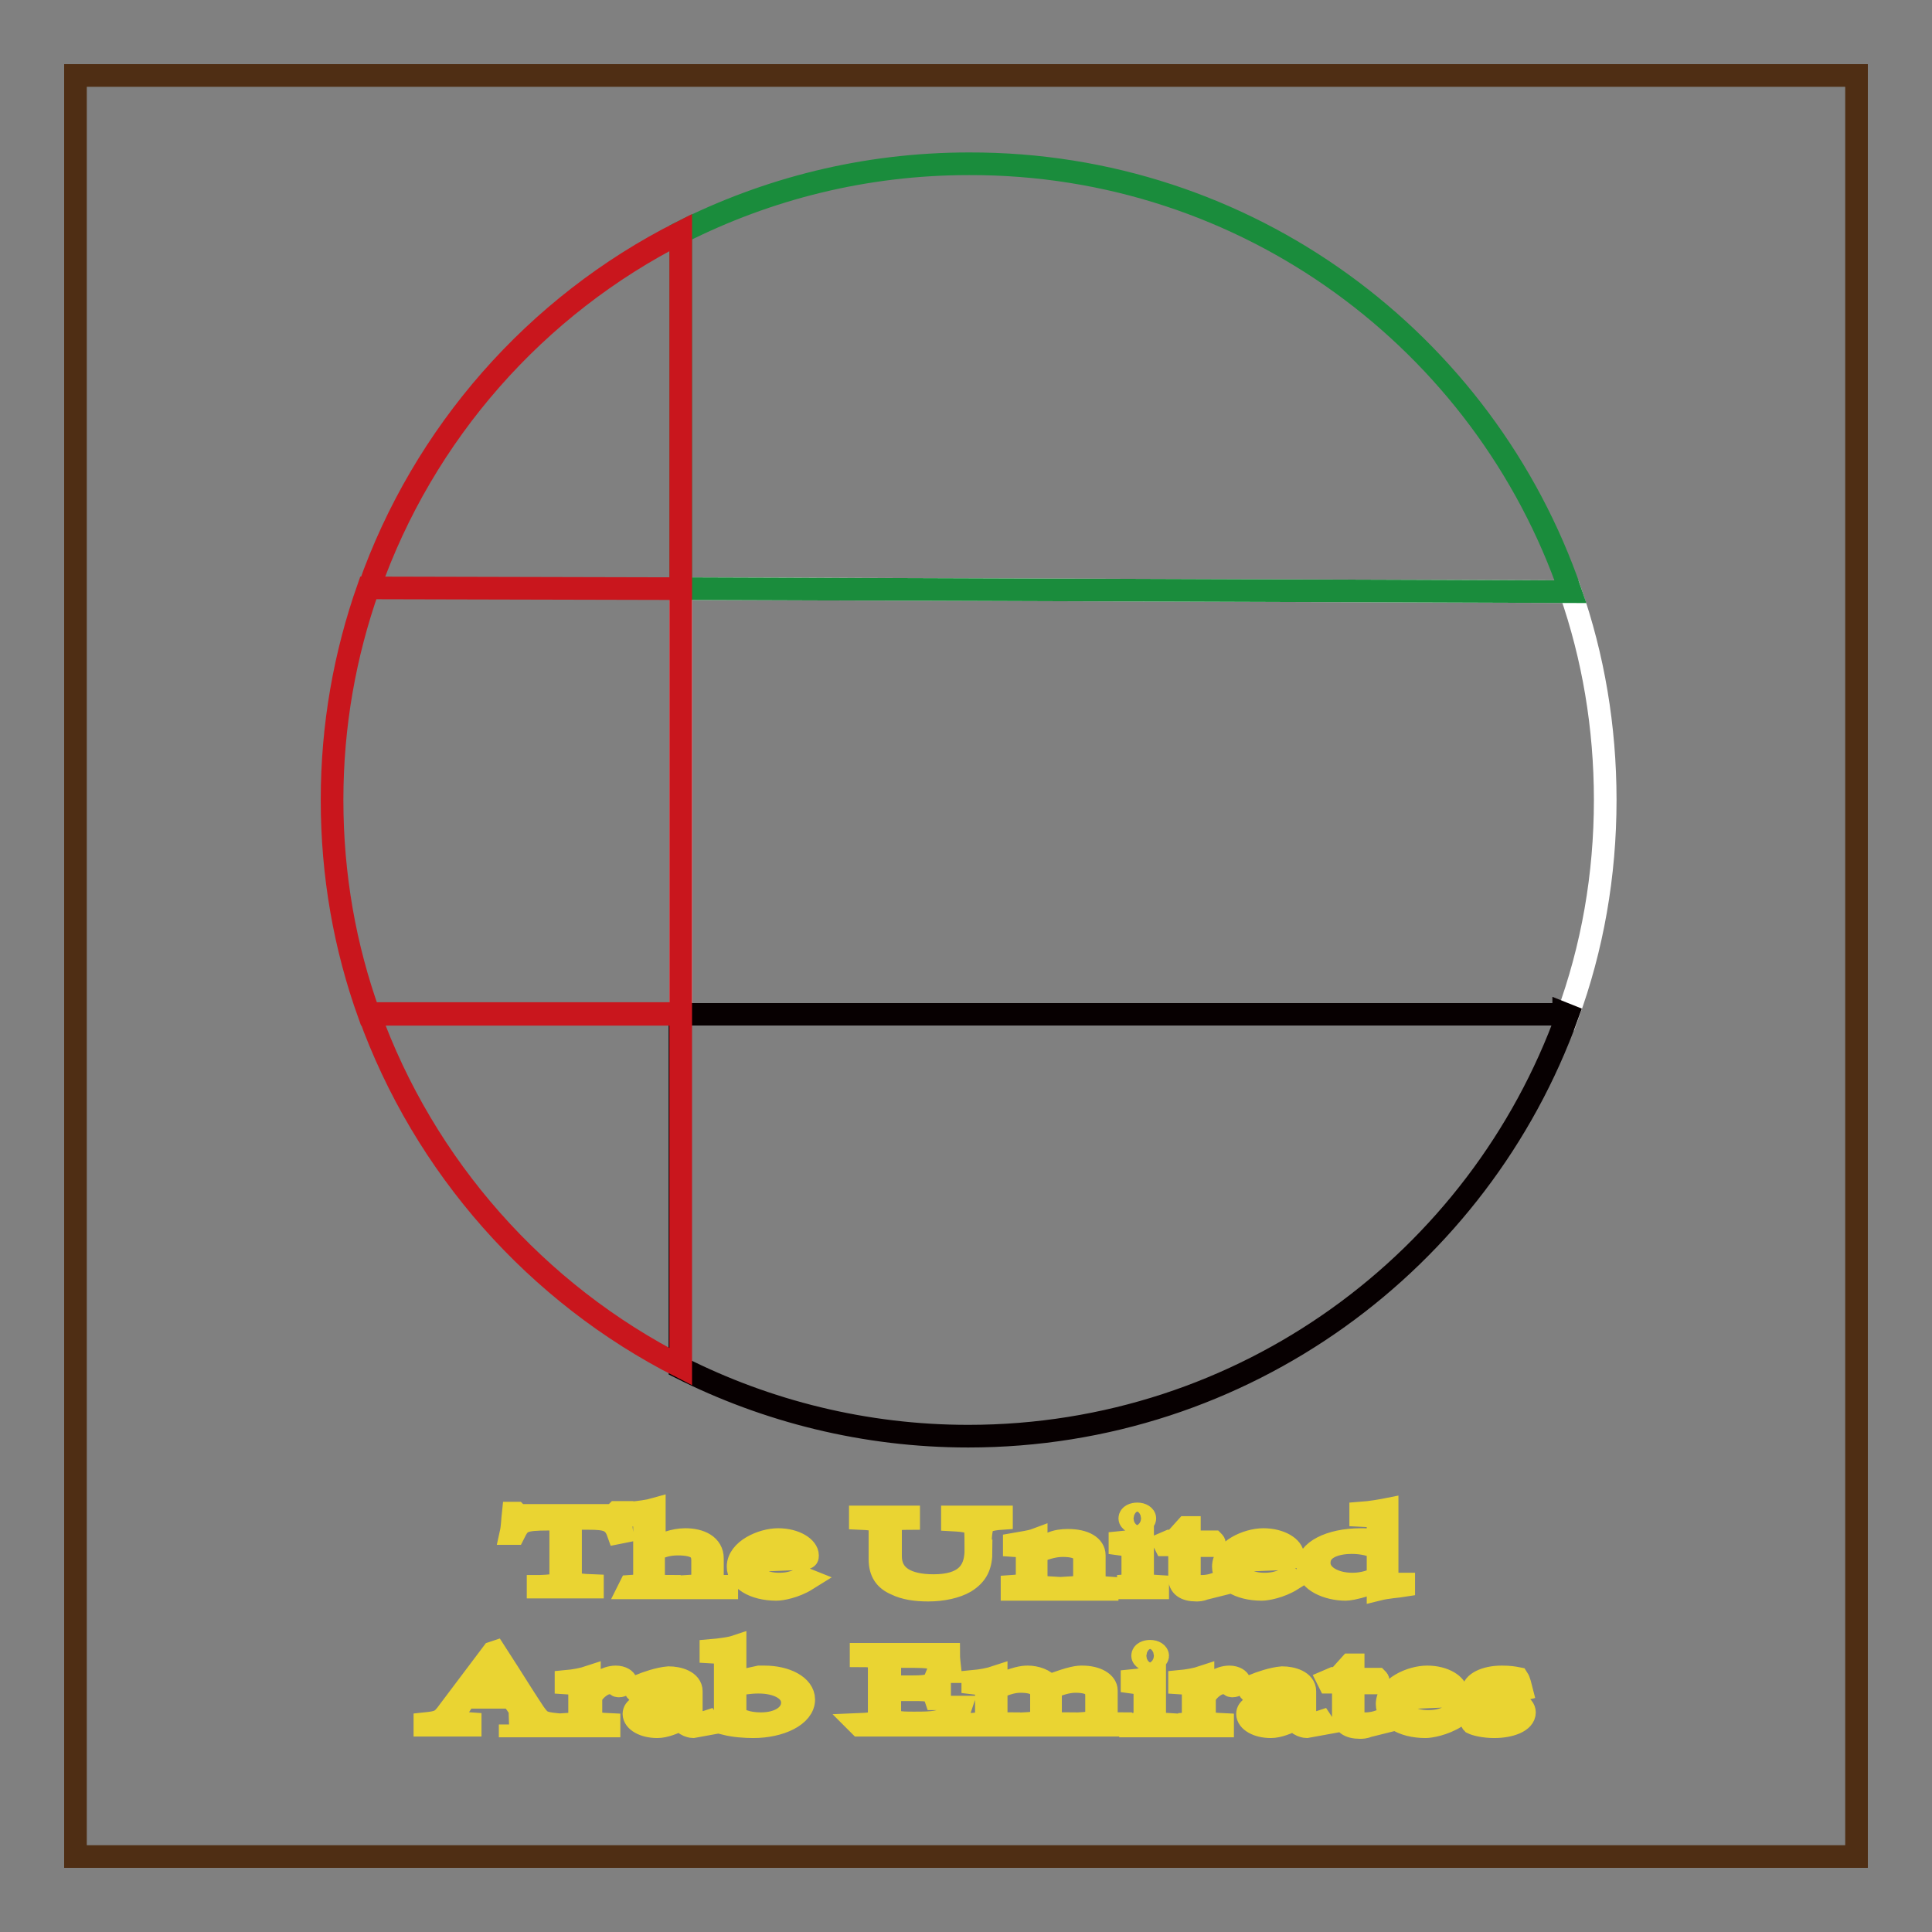
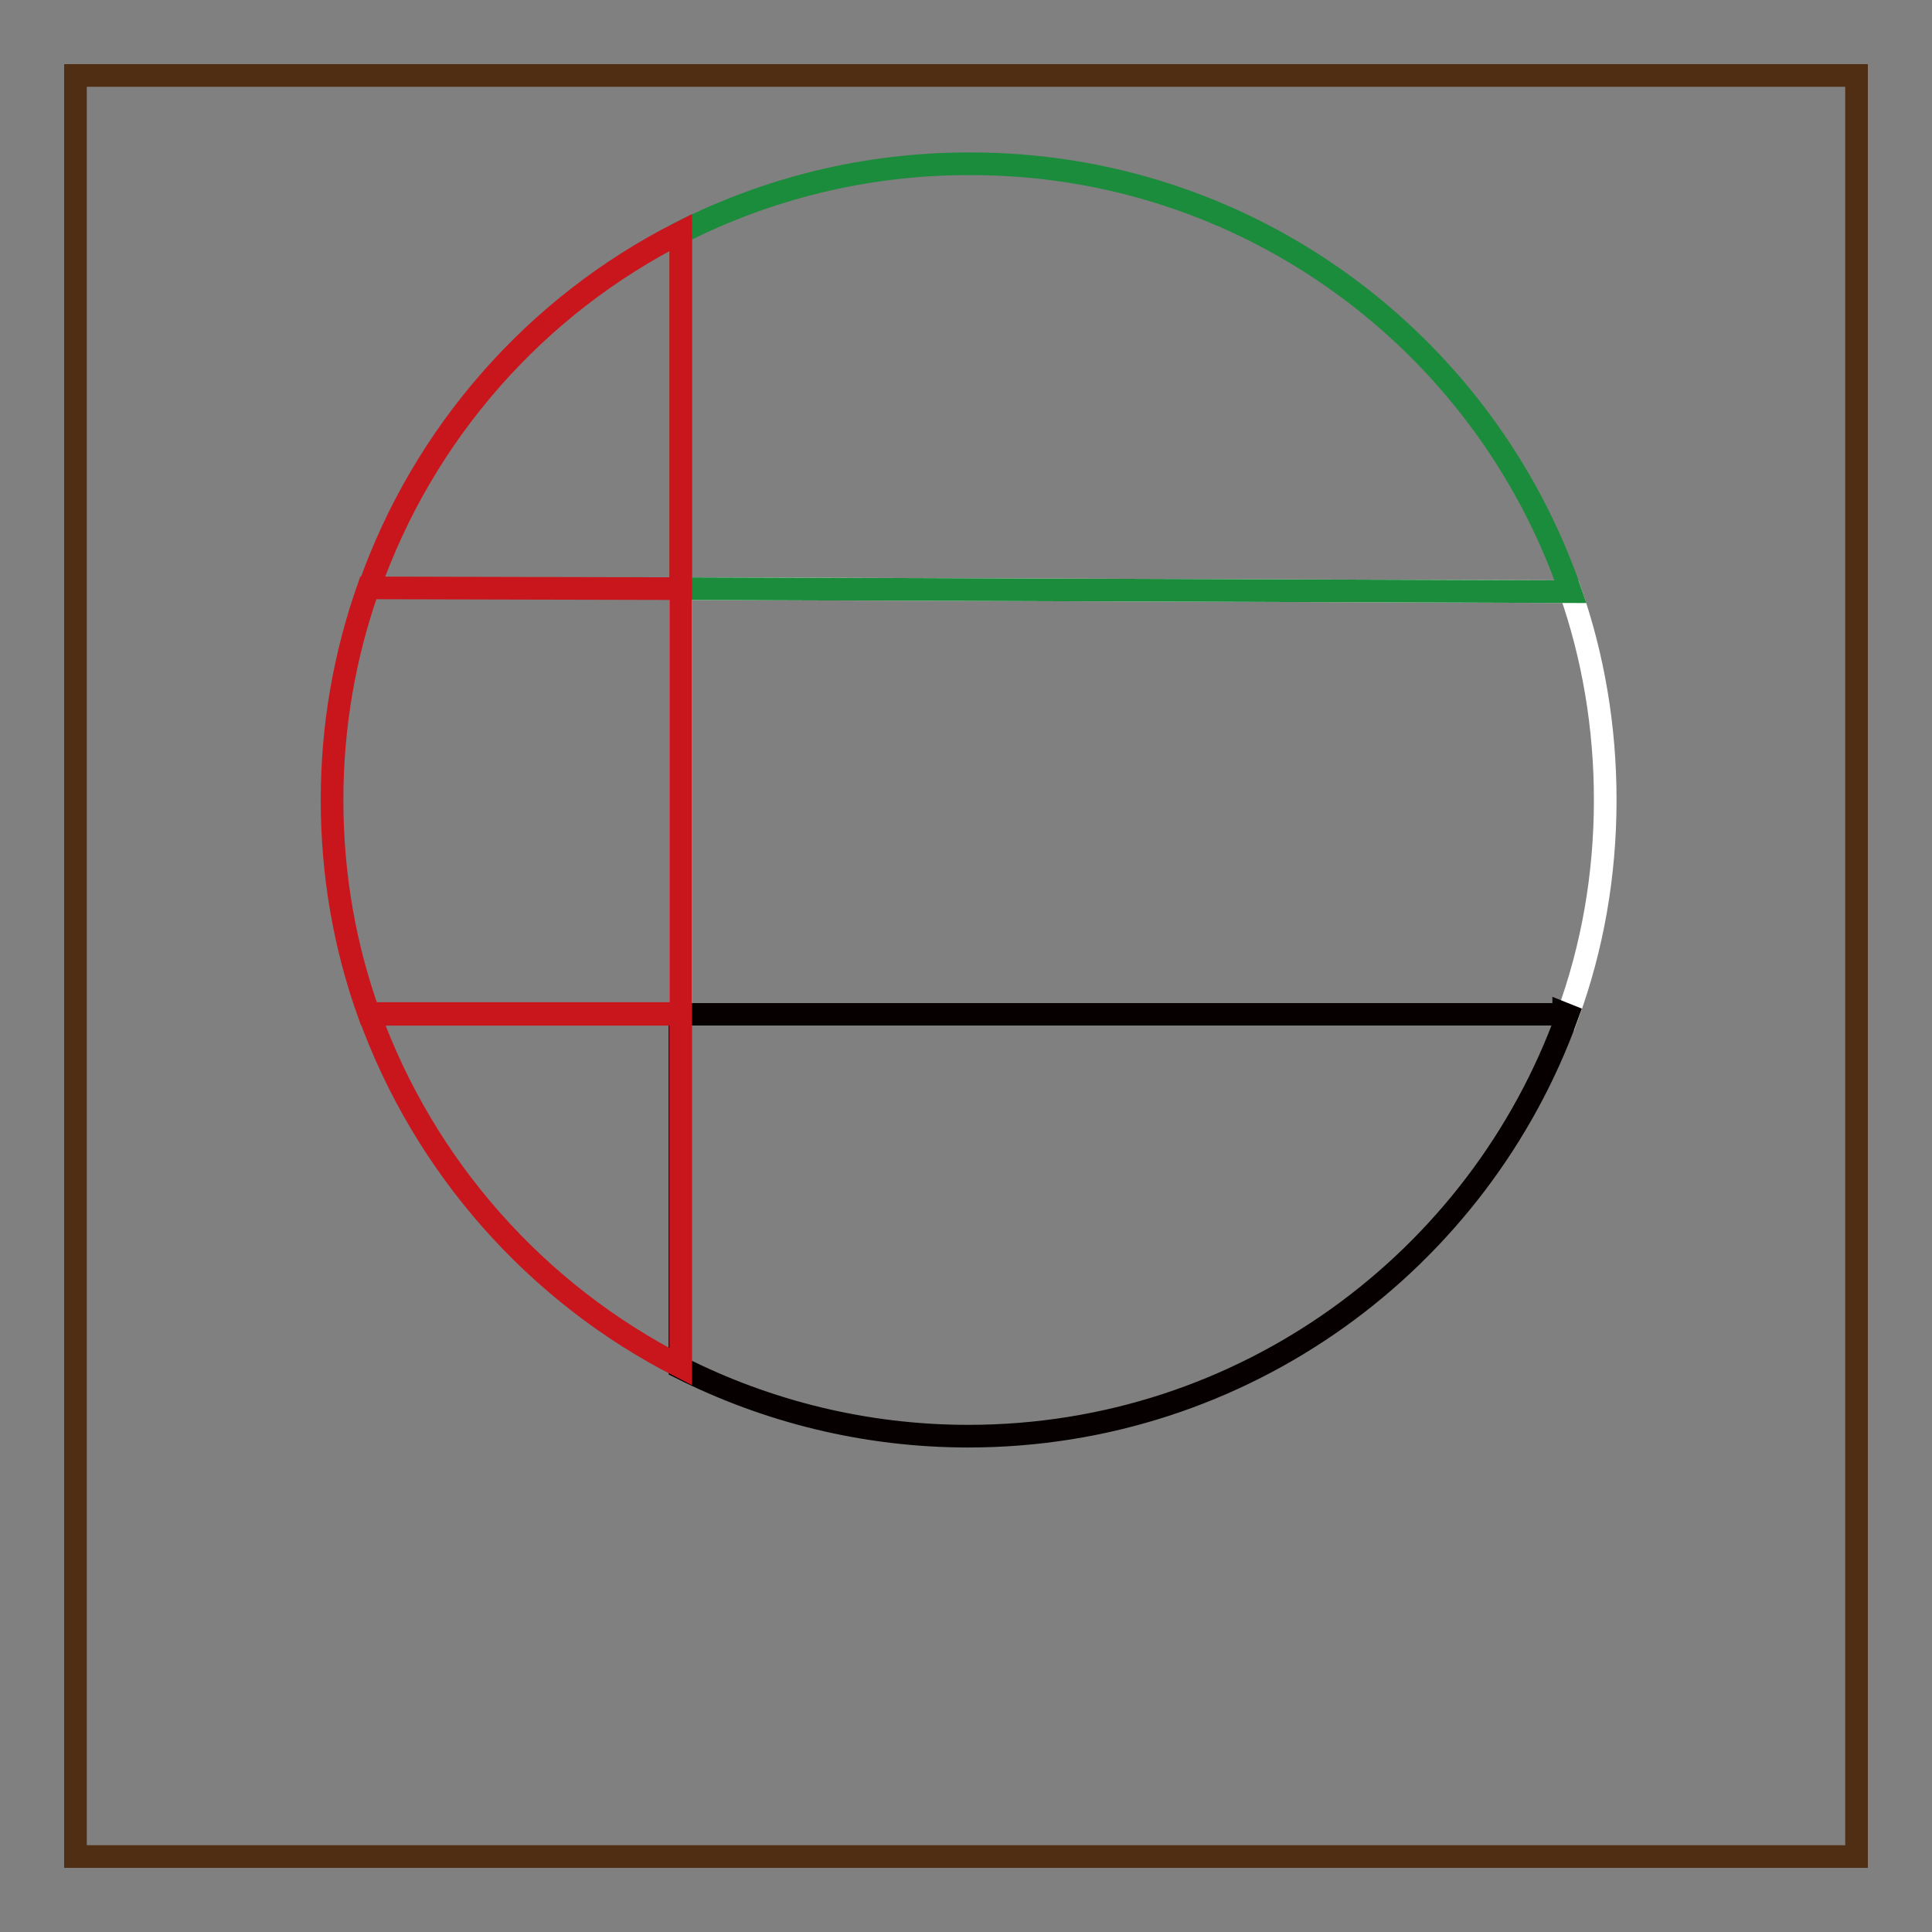
<svg xmlns="http://www.w3.org/2000/svg" version="1.1" x="0px" y="0px" viewBox="0 0 256 256" enable-background="new 0 0 256 256" xml:space="preserve">
  <rect x="0" y="0" width="256" height="256" fill="#808080" stroke="none" />
  <g>
    <path stroke-width="3" fill-opacity="0" stroke="#4f2e14" d="M10,10h236v236H10V10z" />
    <path stroke-width="3" fill-opacity="0" stroke="#ffffff" d="M208.1,78.4c3,8.6,4.6,17.9,4.6,27.6c0,10-1.7,19.6-5,28.6l-0.5-0.2H90.2V78L208.1,78.4z" />
    <path stroke-width="3" fill-opacity="0" stroke="#1a8c3c" d="M208.1,78.4L90.2,78V30.8c11.5-5.8,24.4-9.1,38.2-9.1C165.3,21.6,196.7,45.3,208.1,78.4L208.1,78.4z" />
    <path stroke-width="3" fill-opacity="0" stroke="#070001" d="M207.2,134.3l0.5,0.2c-11.7,32.5-42.8,55.8-79.4,55.8c-13.7,0-26.7-3.3-38.2-9.1v-46.8H207.2z" />
    <path stroke-width="3" fill-opacity="0" stroke="#c9161d" d="M90.2,134.3v46.8c-19.1-9.7-34-26.5-41.3-46.8H90.2z M90.2,78v56.4H48.9c-3.2-8.9-4.9-18.4-4.9-28.4 c0-9.9,1.7-19.3,4.8-28.1L90.2,78z M90.2,30.8V78l-41.3-0.1C56.1,57.4,71,40.5,90.2,30.8z" />
-     <path stroke-width="3" fill-opacity="0" stroke="#ead432" d="M71.5,210.2c2.7-0.1,2.8-0.3,2.8-1.5v-7.4h-1.6c-3.5,0-3.8,0.3-4.6,1.9h-0.4c0.2-0.9,0.2-1.8,0.3-2.7h0.4 c0.2,0.2,0.4,0.3,0.6,0.3c0.2,0,0.5,0,0.8,0h10.7c0.7,0,0.9-0.1,1.2-0.4l0.5,0c-0.1,0.7,0.1,1.7,0.2,2.6l-0.5,0.1 c-0.6-1.7-1.6-1.9-3.9-1.9h-2.4v7.4c0,1.2,0.2,1.4,2.9,1.5v0.2h-7.2V210.2z M83.5,210.2c1.6-0.1,1.9-0.3,1.9-1.2v-7.1 c0-1-0.2-1-2-1.2v-0.2c1.2-0.1,2.6-0.3,3.3-0.5v5.2c1.1-0.6,2.6-1.2,4.1-1.2c2,0,3.6,0.8,3.6,2.5v2.5c0,1,0.3,1.2,1.9,1.2v0.2h-5.2 v-0.2c1.8-0.1,2-0.3,2-1.3v-2.1c0-1.4-0.7-2.2-3.3-2.2c-1.2,0-2.4,0.3-3.2,0.9v3.4c0,1,0.3,1.3,2.1,1.3v0.2h-5.3L83.5,210.2 L83.5,210.2z M106.9,209.3c-1.6,1-3.4,1.3-4,1.3c-3.1,0-5.1-1.4-5.1-3c0-2.2,3.2-3.6,5.3-3.6c2.3,0,3.9,1.1,3.9,2.1 c0,0.3,0,0.3-0.5,0.4c-0.4,0-3.8,0.2-7.5,0.3c0,2.3,2.4,3.1,4.2,3.1c0.9,0,1.9-0.1,3.2-0.8L106.9,209.3z M99.3,206.3 c0.6,0,4.4,0,5.5,0c0.7,0,0.7-0.2,0.7-0.2c0-0.8-1.1-1.6-3-1.6C101.1,204.4,99.7,205.1,99.3,206.3z M130,205.5 c0,1.9-0.5,3.1-2.1,4.1c-1.2,0.7-3,1.1-4.9,1.1c-1.6,0-3.1-0.2-4.3-0.8c-1.4-0.6-2.1-1.6-2.1-3.3v-3.8c0-1.3-0.2-1.5-2.6-1.6V201 h6.4v0.2c-2.3,0-2.4,0.4-2.4,1.6v3.4c0,2.7,2.2,3.9,5.7,3.9c4.1,0,5.5-1.8,5.6-4.4v-0.8c0-1.7,0-2.3-0.2-2.7 c-0.2-0.5-1-0.7-2.9-0.8V201h6.5v0.2c-1.5,0.1-2.3,0.4-2.5,0.8c-0.1,0.5-0.3,1.1-0.3,2.7V205.5L130,205.5z M134.1,210.2 c1.5-0.1,2-0.3,2-1.2v-3c0-1-0.2-1.1-1.7-1.2v-0.2c1.1-0.2,2.1-0.3,2.9-0.6v1.3c0.5-0.2,1.2-0.5,2-0.8c0.7-0.3,1.4-0.4,2.2-0.4 c2.2,0,3.5,0.8,3.5,2v3c0,1.1,0.2,1.2,1.7,1.3v0.2h-5.1v-0.2c1.8-0.1,2.1-0.3,2.1-1.3v-2.5c0-0.9-0.4-1.8-2.9-1.8 c-1.3,0-2.7,0.5-3.5,0.9v3.4c0,1,0.3,1.2,2.1,1.3v0.2h-5.3V210.2L134.1,210.2z M148.1,210.2c1.7-0.1,2-0.3,2-1.2v-3.2 c0-1-0.2-1-1.7-1.2v-0.2c1.1-0.1,2-0.3,3-0.6v5.2c0,0.9,0.3,1.1,2,1.2v0.2h-5.2V210.2z M151.7,201.2c0,0.3-0.5,0.6-1,0.6 c-0.5,0-1-0.3-1-0.6c0-0.4,0.5-0.6,1-0.6C151.3,200.6,151.7,200.9,151.7,201.2z M159.6,210.5c-0.5,0.2-0.8,0.2-1.1,0.2 c-1.5,0-2.2-0.6-2.2-1.6v-4.4h-1.9l-0.1-0.2l0.7-0.3h1.3v-0.8l0.9-1l0.4,0v1.9h3.2c0.1,0.1,0.1,0.1,0.1,0.2c0,0.1-0.1,0.2-0.3,0.3 h-3v3.9c0,1.2,0.7,1.5,1.6,1.5c0.9,0,1.5-0.2,1.8-0.3l0.2,0.2L159.6,210.5L159.6,210.5z M171.2,209.3c-1.6,1-3.4,1.3-4,1.3 c-3.1,0-5.1-1.4-5.1-3c0-2.2,3.2-3.6,5.3-3.6c2.3,0,3.9,1.1,3.9,2.1c0,0.3,0,0.3-0.5,0.4c-0.4,0-3.8,0.2-7.5,0.3 c0,2.3,2.4,3.1,4.2,3.1c0.9,0,1.9-0.1,3.2-0.8L171.2,209.3z M163.6,206.3c0.6,0,4.4,0,5.5,0c0.7,0,0.7-0.2,0.7-0.2 c0-0.8-1.1-1.6-3-1.6C165.4,204.4,164,205.1,163.6,206.3z M180.3,200.5c1.4-0.1,3-0.4,3.5-0.5v8.9c0,0.7,0.3,0.9,1.2,1l1,0v0.2 c-0.6,0.1-2.2,0.2-3.4,0.5v-1.1L181,210c-1.5,0.5-2.4,0.6-2.7,0.6c-2.3,0-5-1.1-5-3c-0.1-2,2.9-3.6,7-3.6c0.6,0,1.6,0,2.3,0.2v-2.2 c0-1-0.2-1.1-2.3-1.2V200.5L180.3,200.5z M182.6,205.2c-0.8-0.5-2.1-0.8-3.5-0.8c-1.7,0-4.3,0.5-4.3,2.7c0,1.7,2,2.8,4.4,2.8 c1.6,0,2.7-0.5,3.4-0.8V205.2L182.6,205.2z M67.5,228.5c1.5-0.1,2.1-0.2,2.1-0.6c0-0.4-0.8-1.6-1.8-3h-6.1 c-0.3,0.3-1.6,2.3-1.6,2.8c0,0.5,0.7,0.6,2.2,0.7v0.2h-6v-0.2c1.9-0.2,2.2-0.3,3.2-1.7l5.8-7.7l0.3-0.1l1.8,2.8 c1.2,1.9,2.4,3.8,3.4,5.3c0.8,1.1,1,1.3,2.9,1.5v0.2h-6.1V228.5L67.5,228.5z M65,220.4c-1,1.3-2,2.7-2.9,4.1h5.6L65,220.4L65,220.4 z M74.9,228.5c1.6-0.1,1.9-0.3,1.9-1.2v-3c0-1.1-0.2-1.2-1.8-1.3v-0.2c1.1-0.1,2.2-0.3,3.1-0.6v1.8h0.1c0.6-0.8,2.1-1.8,3.4-1.8 c0.8,0,1.3,0.4,1.3,0.6c0,0.3-0.5,0.6-0.9,0.6c-0.1,0-0.2,0-0.2-0.1c-0.4-0.2-0.6-0.3-1.1-0.3c-0.7,0-1.8,0.7-2.4,1.8v2.5 c0,0.9,0.2,1.1,2.4,1.2v0.2h-5.5L74.9,228.5L74.9,228.5z M91.8,228.8c-0.1,0-0.6-0.1-0.9-0.3c-0.3-0.2-0.4-0.4-0.6-0.7 c-1,0.5-2.2,1-3.2,1c-1.8,0-3.1-0.8-3.1-1.7c0-0.7,0.8-1.2,2.7-1.5c1.4-0.2,3-0.6,3.6-0.8c0-0.7,0-2.1-2.4-2.1 c-0.4,0-1.9,0.1-2.3,1.3c-0.1,0.1-0.2,0.3-0.6,0.3c-0.4,0-0.8-0.2-0.8-0.5c0-0.2,0.3-0.4,0.7-0.5c0.7-0.3,2.4-0.9,3.7-1 c1.3,0,3,0.5,3,1.8v3.3c0,0.6,0.4,0.9,1,0.9c0.5,0,0.9-0.1,1.2-0.2l0.2,0.3L91.8,228.8L91.8,228.8z M90.3,225.2 c-0.6,0.2-2.2,0.5-2.8,0.7c-1.2,0.3-1.9,0.5-1.9,1.1c0,0.8,1.1,1.2,2.1,1.2c0.9,0,2.1-0.4,2.7-0.8V225.2z M100.6,222.2 c0.2,0,0.4,0,0.7,0c2.8,0,5.2,1.2,5.2,3c0,2.1-3.1,3.6-6.7,3.6c-1.1,0-2.5-0.1-3.7-0.4v-8.3c0-1-0.1-1.1-1.9-1.2v-0.2 c1.2-0.1,2.6-0.3,3.2-0.5v4.7L100.6,222.2L100.6,222.2z M97.3,226.8c0,0.3,0,0.4,0.2,0.6c0.2,0.4,1.4,1,3.3,1 c2.6,0,4.2-1.2,4.2-2.8c0-1.6-1.8-2.7-4.5-2.7c-1.2,0-2.4,0.2-3.1,0.4V226.8L97.3,226.8z M113.8,228.5c2.5-0.1,2.7-0.3,2.7-1.5V221 c0-1.3-0.2-1.6-2.4-1.6v-0.2h11.6c0,0.5,0.1,1.4,0.2,2.3l-0.5,0c-0.6-1.5-1.1-2-4.3-2h-2.5c-0.7,0-0.7,0-0.7,0.4v3.6h3.1 c2.1,0,2.6-0.2,3-1.2h0.5v2.8H124c-0.4-1.2-1-1.2-3-1.2h-3.1v3c0,1.4,1.1,1.4,3.3,1.4c1.6,0,3.2,0,4.1-0.6c0.4-0.3,1.1-0.8,1.5-1.5 h0.5c-0.2,0.6-0.7,1.9-1,2.4h-12.4L113.8,228.5L113.8,228.5z M128.4,228.5c1.9-0.1,2.3-0.3,2.3-1.2v-3c0-1-0.1-1.1-1.8-1.3v-0.2 c1.1-0.1,2.2-0.3,3.1-0.6v1.2c2.7-1.1,3.5-1.2,4.2-1.2c1,0,2.3,0.4,2.8,1.2c3.1-1.2,3.9-1.2,4.4-1.2c1.9,0,3.2,0.8,3.2,1.8v3.1 c0,1.1,0.3,1.3,1.9,1.3v0.2H143v-0.2c1.9-0.1,2.3-0.3,2.3-1.3v-2.4c0-1-0.4-1.9-2.8-1.9c-1.1,0-2.3,0.4-3.4,0.9 c0,0.2,0.1,0.4,0.1,0.5v2.9c0,1,0.3,1.3,1.9,1.3v0.2h-5.4v-0.2c2-0.1,2.3-0.3,2.3-1.3v-2.5c0-1-0.5-1.8-2.8-1.8 c-1.2,0-2.4,0.5-3.2,0.9v3.4c0,1,0.3,1.3,1.7,1.3v0.2h-5.3V228.5z M149.7,228.5c1.7-0.1,2-0.3,2-1.2v-3.2c0-1-0.2-1-1.7-1.2v-0.2 c1.1-0.1,2-0.3,3-0.6v5.2c0,0.9,0.3,1.1,2,1.2v0.2h-5.2V228.5z M153.4,219.4c0,0.3-0.5,0.6-1,0.6c-0.5,0-1-0.3-1-0.6 c0-0.4,0.5-0.6,1-0.6C153,218.8,153.4,219.1,153.4,219.4z M156.2,228.5c1.6-0.1,1.9-0.3,1.9-1.2v-3c0-1.1-0.2-1.2-1.8-1.3v-0.2 c1.1-0.1,2.2-0.3,3.1-0.6v1.8h0.1c0.6-0.8,2.1-1.8,3.4-1.8c0.8,0,1.3,0.4,1.3,0.6c0,0.3-0.5,0.6-0.9,0.6c-0.1,0-0.2,0-0.2-0.1 c-0.4-0.2-0.6-0.3-1.1-0.3c-0.7,0-1.8,0.7-2.4,1.8v2.5c0,0.9,0.2,1.1,2.4,1.2v0.2h-5.5V228.5L156.2,228.5z M173.1,228.8 c-0.1,0-0.6-0.1-0.9-0.3c-0.3-0.2-0.4-0.4-0.6-0.7c-1,0.5-2.2,1-3.2,1c-1.8,0-3.1-0.8-3.1-1.7c0-0.7,0.8-1.2,2.7-1.5 c1.4-0.2,3-0.6,3.6-0.8c0-0.7,0-2.1-2.4-2.1c-0.4,0-1.9,0.1-2.3,1.3c-0.1,0.1-0.2,0.3-0.6,0.3c-0.4,0-0.8-0.2-0.8-0.5 c0-0.2,0.3-0.4,0.7-0.5c0.7-0.3,2.4-0.9,3.7-1c1.3,0,3,0.5,3,1.8v3.3c0,0.6,0.4,0.9,1,0.9c0.5,0,0.9-0.1,1.2-0.2l0.2,0.3 L173.1,228.8L173.1,228.8z M171.7,225.2c-0.6,0.2-2.2,0.5-2.8,0.7c-1.2,0.3-1.9,0.5-1.9,1.1c0,0.8,1.1,1.2,2.1,1.2 c0.9,0,2.1-0.4,2.7-0.8V225.2L171.7,225.2z M181.3,228.7c-0.5,0.2-0.8,0.2-1.1,0.2c-1.5,0-2.2-0.6-2.2-1.6v-4.4h-1.9l-0.1-0.2 l0.7-0.3h1.3v-0.8l0.9-1l0.4,0v1.9h3.2c0.1,0.1,0.1,0.1,0.1,0.2c0,0.1-0.1,0.2-0.3,0.3h-3v3.9c0,1.2,0.7,1.5,1.6,1.5 c0.9,0,1.5-0.2,1.8-0.3l0.2,0.2L181.3,228.7L181.3,228.7z M192.9,227.5c-1.6,1-3.4,1.3-4,1.3c-3.1,0-5.1-1.4-5.1-3 c0-2.2,3.2-3.6,5.3-3.6c2.3,0,3.9,1.1,3.9,2.1c0,0.3,0,0.3-0.5,0.4c-0.4,0-3.8,0.2-7.5,0.3c0,2.3,2.4,3.1,4.2,3.1 c0.9,0,1.9-0.1,3.2-0.8L192.9,227.5L192.9,227.5z M185.3,224.5c0.6,0,4.4,0,5.5,0c0.7,0,0.7-0.2,0.7-0.2c0-0.8-1.1-1.6-3-1.6 C187.1,222.6,185.7,223.3,185.3,224.5z M195.2,226.6c0.5,1,1.7,1.9,3.3,1.9c1.1,0,2.1-0.4,2.1-1.2c0-0.8-0.9-1.2-2.2-1.5 c-1.7-0.4-3.2-0.9-3.2-1.8c0-0.9,1.5-1.8,3.8-1.8c1,0,1.6,0.1,2.1,0.2c0.2,0.3,0.4,1.1,0.5,1.5l-0.4,0.1c-0.4-0.8-1.4-1.5-2.8-1.5 c-1.3,0-2,0.5-2,1.1c0,0.7,1.3,1.1,2.4,1.4c1.9,0.4,3.2,1,3.2,1.9c0,1.2-1.9,1.9-4,1.9c-1.4,0-2.5-0.3-2.9-0.5 c-0.2-0.2-0.3-1.2-0.4-1.7L195.2,226.6z" />
  </g>
</svg>